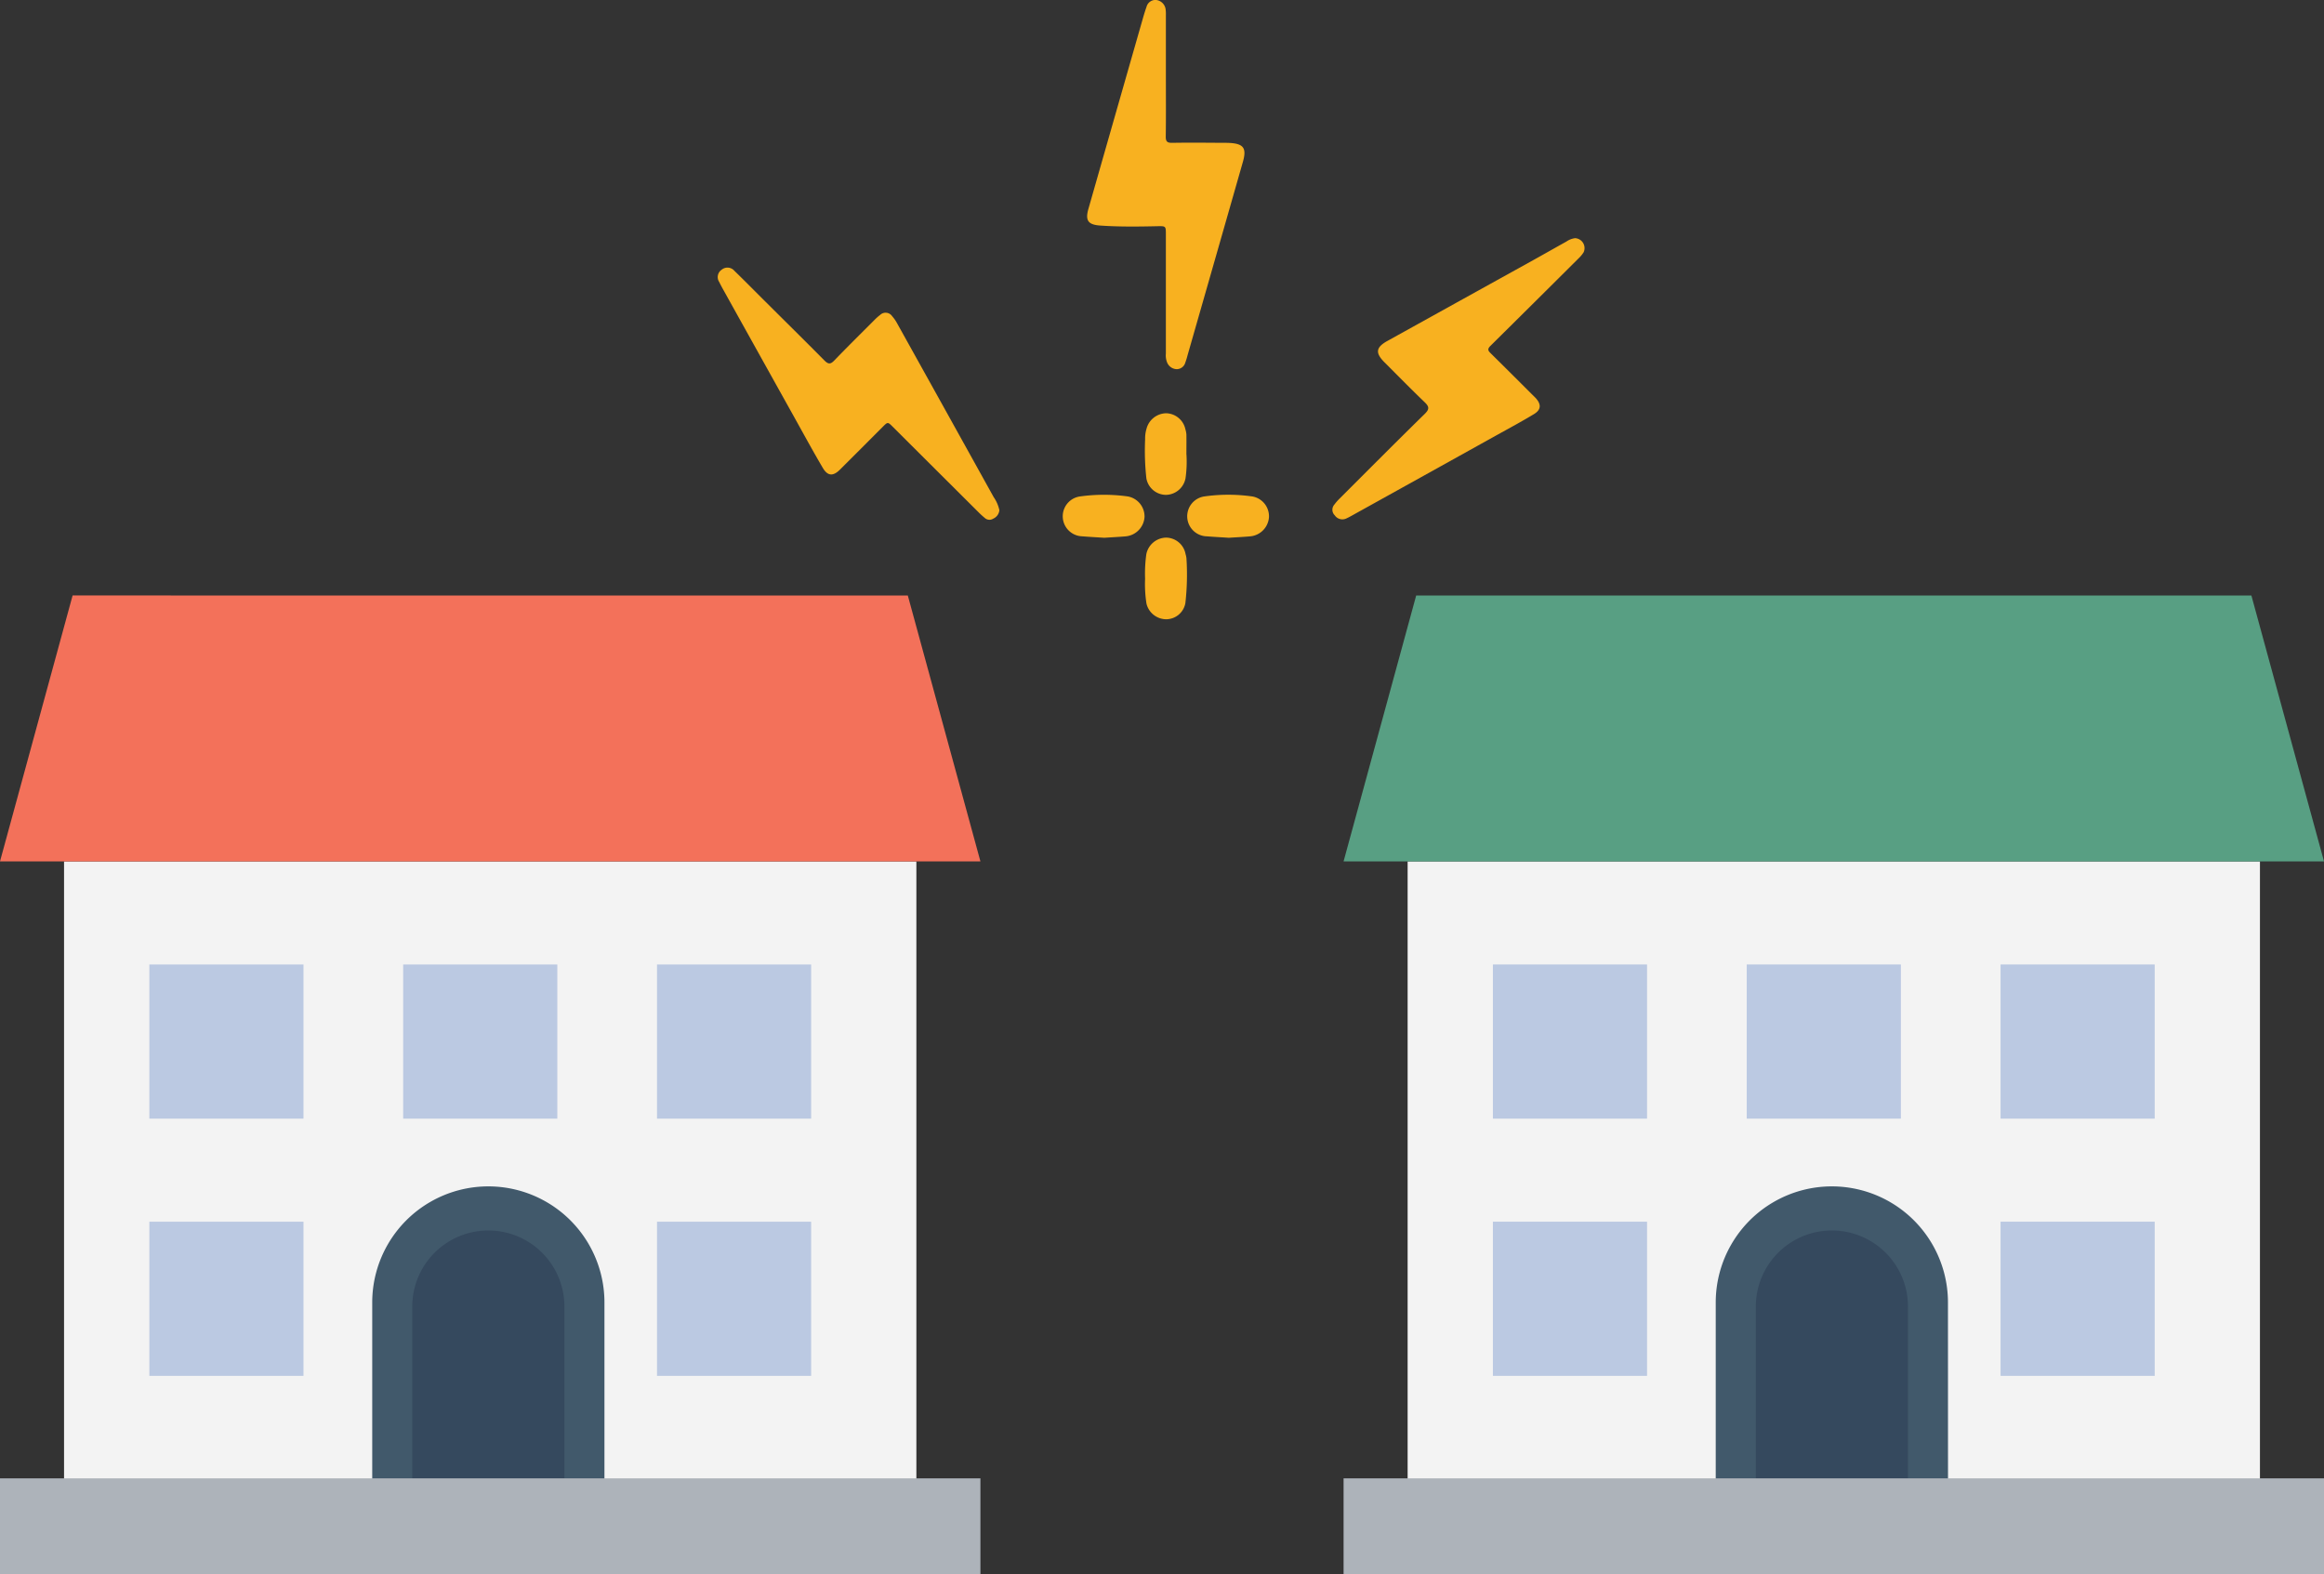
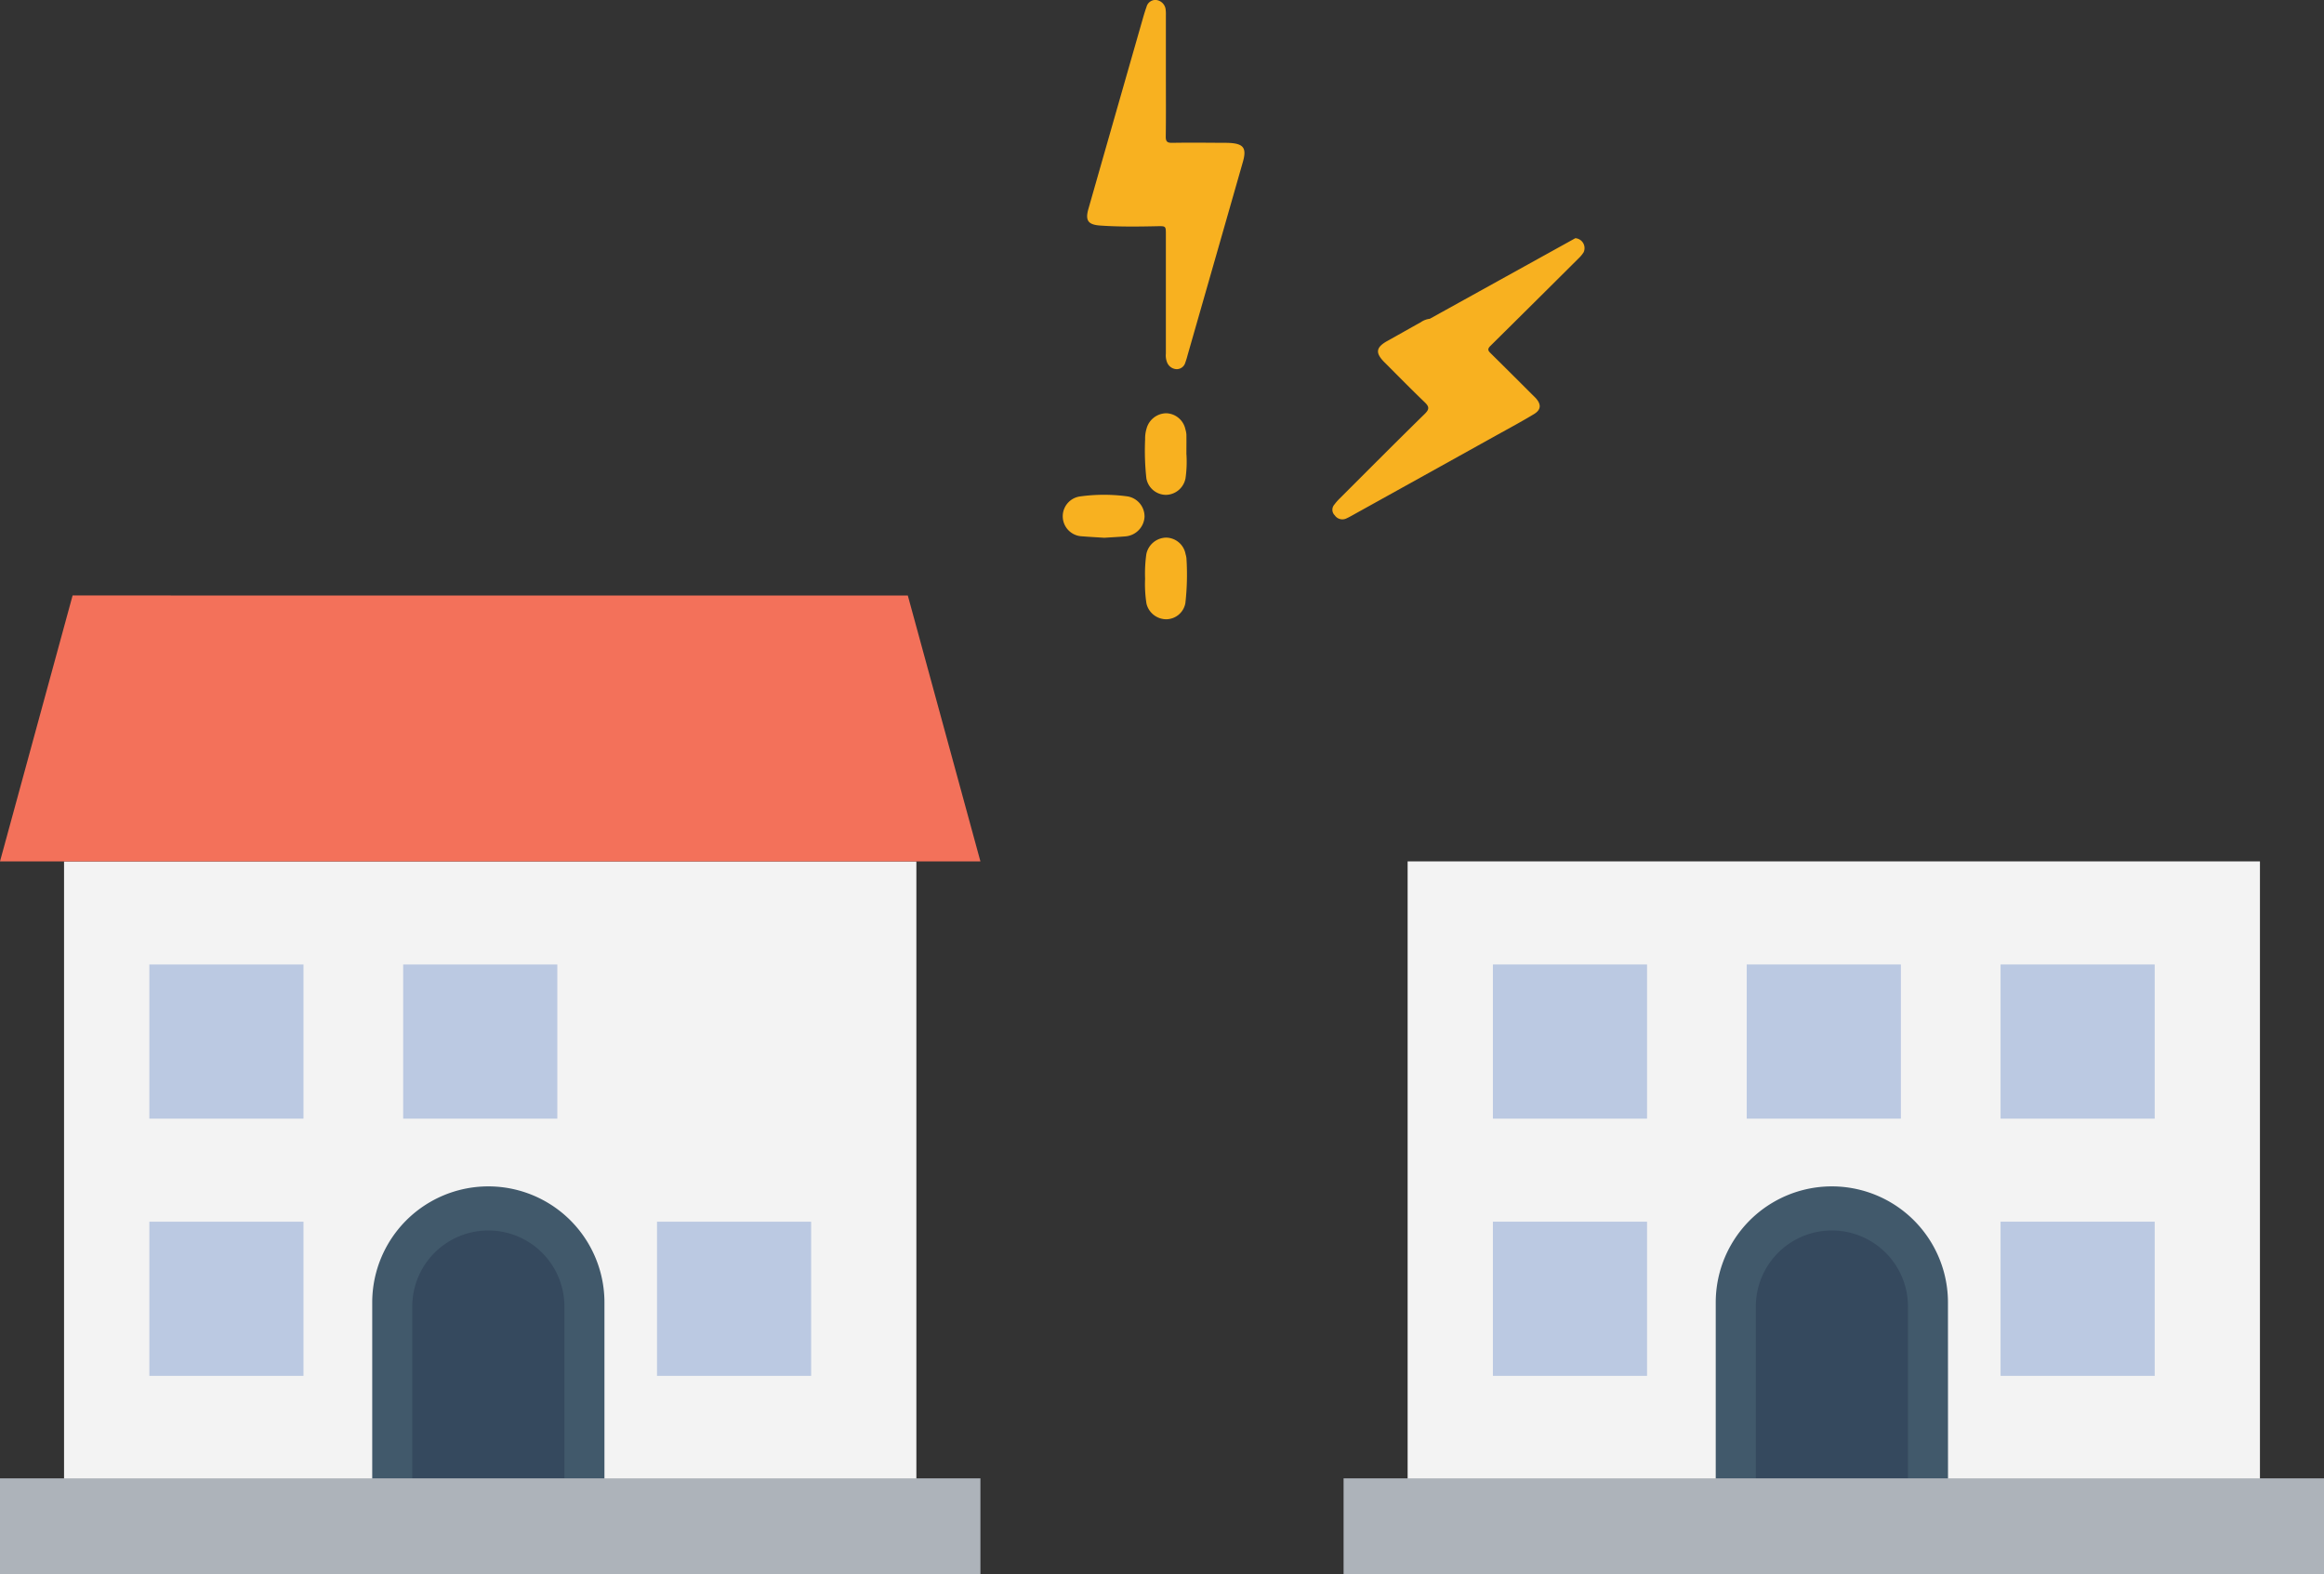
<svg xmlns="http://www.w3.org/2000/svg" width="184.464" height="124.955">
  <rect width="100%" height="100%" fill="#333333" stroke="none" />
  <defs>
    <clipPath id="a">
      <path fill="none" d="M0 0h184.464v124.955H0z" data-name="Rectangle 8087" />
    </clipPath>
  </defs>
  <g data-name="Group 14648">
    <path fill="#f3f3f3" d="M5.084 68.364h67.652v49.308H5.084z" data-name="Rectangle 8073" />
    <path fill="#f3715a" d="M5.763 47.259 0 68.364h77.82l-5.763-21.1Z" data-name="Path 5827" />
    <path fill="#bbc9e2" d="M11.854 76.544h12.235v12.235H11.854z" data-name="Rectangle 8074" />
    <path fill="#bbc9e2" d="M11.854 96.959h12.235v12.235H11.854z" data-name="Rectangle 8075" />
    <path fill="#bbc9e2" d="M32.001 76.544h12.235v12.235H32.001z" data-name="Rectangle 8076" />
-     <path fill="#bbc9e2" d="M52.149 76.544h12.235v12.235H52.149z" data-name="Rectangle 8077" />
    <path fill="#bbc9e2" d="M52.149 96.959h12.235v12.235H52.149z" data-name="Rectangle 8078" />
    <g data-name="Group 14647">
      <g clip-path="url(#a)" data-name="Group 14646">
        <path fill="#41596b" d="M47.977 117.672H29.545v-14.3a9.216 9.216 0 1 1 18.432 0Z" data-name="Path 5828" />
        <path fill="#35495e" d="M44.799 117.672H32.723v-13.978a6.038 6.038 0 1 1 12.076 0Z" data-name="Path 5829" />
        <path fill="#adb3ba" d="M0 117.328h77.82v7.627H0z" data-name="Rectangle 8079" />
        <path fill="#f3f3f3" d="M111.728 68.364h67.652v49.308h-67.652z" data-name="Rectangle 8080" />
-         <path fill="#589f83" d="M184.464 68.363h-77.82l5.763-21.1h66.294Z" data-name="Path 5830" />
        <path fill="#bbc9e2" d="M118.497 76.544h12.235v12.235h-12.235z" data-name="Rectangle 8081" />
        <path fill="#bbc9e2" d="M118.497 96.959h12.235v12.235h-12.235z" data-name="Rectangle 8082" />
        <path fill="#bbc9e2" d="M138.645 76.544h12.235v12.235h-12.235z" data-name="Rectangle 8083" />
        <path fill="#bbc9e2" d="M158.792 76.544h12.235v12.235h-12.235z" data-name="Rectangle 8084" />
        <path fill="#bbc9e2" d="M158.792 96.959h12.235v12.235h-12.235z" data-name="Rectangle 8085" />
        <path fill="#41596b" d="M154.62 117.672h-18.436v-14.3a9.216 9.216 0 1 1 18.432 0Z" data-name="Path 5831" />
        <path fill="#35495e" d="M151.442 117.672h-12.076v-13.978a6.038 6.038 0 1 1 12.076 0Z" data-name="Path 5832" />
        <path fill="#adb3ba" d="M106.644 117.328h77.82v7.627h-77.82z" data-name="Rectangle 8086" />
        <path fill="#f8b120" d="M92.54 5.941c0 1.628.013 3.256-.009 4.884-.006.409.111.518.519.511 1.389-.025 2.779-.007 4.168 0q.18-.002.36.007c1.13.059 1.387.411 1.074 1.506q-2.191 7.67-4.389 15.338a6 6 0 0 1-.18.586.71.71 0 0 1-.686.526.85.85 0 0 1-.758-.53 1.5 1.5 0 0 1-.1-.705V18.6c0-.653 0-.661-.678-.647-1.509.033-3.017.054-4.525-.052-.963-.067-1.212-.389-.944-1.326q2.112-7.4 4.232-14.8c.118-.41.232-.823.378-1.224A.73.73 0 0 1 91.779 0a.86.86 0 0 1 .742.747 3 3 0 0 1 .019.461v4.73" data-name="Path 5833" />
-         <path fill="#f8b120" d="M125.04 18.904a.79.79 0 0 1 .659 1.116 2.6 2.6 0 0 1-.427.51q-3.479 3.467-6.972 6.92c-.283.278-.16.41.046.613q1.592 1.572 3.173 3.156c.134.133.271.262.4.4.425.488.4.9-.152 1.239-.981.594-1.993 1.137-3 1.695q-5.771 3.209-11.546 6.412a4 4 0 0 1-.413.206.73.73 0 0 1-.864-.274.613.613 0 0 1-.038-.842 4 4 0 0 1 .437-.5c2.244-2.241 4.481-4.491 6.747-6.71.389-.382.346-.584-.017-.932-1.077-1.031-2.121-2.1-3.176-3.152-.752-.753-.7-1.19.233-1.707q5.773-3.2 11.553-6.4c.884-.49 1.761-.992 2.645-1.482a1.56 1.56 0 0 1 .713-.272" data-name="Path 5834" />
-         <path fill="#f8b120" d="M79.323 40.502a.82.82 0 0 1-.487.661.55.55 0 0 1-.67-.056 7 7 0 0 1-.53-.486q-3.389-3.375-6.776-6.752c-.4-.4-.4-.387-.808.021q-1.688 1.694-3.383 3.382c-.546.541-.973.52-1.364-.144-.79-1.342-1.534-2.711-2.292-4.072q-2.813-5.045-5.622-10.094a14 14 0 0 1-.31-.591.7.7 0 0 1 .193-.959.72.72 0 0 1 1.02.084c.826.8 1.63 1.618 2.444 2.428 1.567 1.56 3.142 3.112 4.7 4.685.3.3.476.318.776.006 1.047-1.086 2.121-2.146 3.187-3.213a4 4 0 0 1 .46-.409.626.626 0 0 1 .951.1 3 3 0 0 1 .382.544q3.846 6.91 7.683 13.825a2.9 2.9 0 0 1 .45 1.043" data-name="Path 5835" />
-         <path fill="#f8b120" d="M97.536 42.679c-.592-.038-1.173-.068-1.753-.114a1.592 1.592 0 0 1-.212-3.163 13.5 13.5 0 0 1 3.84 0 1.6 1.6 0 0 1 1.311 1.666 1.644 1.644 0 0 1-1.5 1.5c-.562.049-1.127.075-1.682.111" data-name="Path 5836" />
+         <path fill="#f8b120" d="M125.04 18.904a.79.79 0 0 1 .659 1.116 2.6 2.6 0 0 1-.427.51q-3.479 3.467-6.972 6.92c-.283.278-.16.41.046.613q1.592 1.572 3.173 3.156c.134.133.271.262.4.4.425.488.4.9-.152 1.239-.981.594-1.993 1.137-3 1.695q-5.771 3.209-11.546 6.412a4 4 0 0 1-.413.206.73.73 0 0 1-.864-.274.613.613 0 0 1-.038-.842 4 4 0 0 1 .437-.5c2.244-2.241 4.481-4.491 6.747-6.71.389-.382.346-.584-.017-.932-1.077-1.031-2.121-2.1-3.176-3.152-.752-.753-.7-1.19.233-1.707c.884-.49 1.761-.992 2.645-1.482a1.56 1.56 0 0 1 .713-.272" data-name="Path 5834" />
        <path fill="#f8b120" d="M87.64 42.679c-.594-.039-1.175-.068-1.755-.116a1.59 1.59 0 0 1-.179-3.161 13.8 13.8 0 0 1 3.791-.006 1.615 1.615 0 0 1 1.348 1.638 1.65 1.65 0 0 1-1.526 1.536c-.562.046-1.127.074-1.68.11" data-name="Path 5837" />
        <path fill="#f8b120" d="M90.889 45.905a11 11 0 0 1 .1-1.929 1.636 1.636 0 0 1 1.566-1.308 1.59 1.59 0 0 1 1.549 1.317 1.5 1.5 0 0 1 .07.352 20 20 0 0 1-.087 3.529 1.555 1.555 0 0 1-1.521 1.281A1.62 1.62 0 0 1 91 47.908a10 10 0 0 1-.109-2" data-name="Path 5838" />
        <path fill="#f8b120" d="M94.173 36.065a9.3 9.3 0 0 1-.074 1.89 1.61 1.61 0 0 1-1.547 1.319 1.59 1.59 0 0 1-1.559-1.3 20 20 0 0 1-.1-3.119 2.6 2.6 0 0 1 .105-.809 1.644 1.644 0 0 1 1.563-1.248 1.6 1.6 0 0 1 1.529 1.279 1.8 1.8 0 0 1 .079.4c.009.53 0 1.06 0 1.59" data-name="Path 5839" />
      </g>
    </g>
  </g>
</svg>